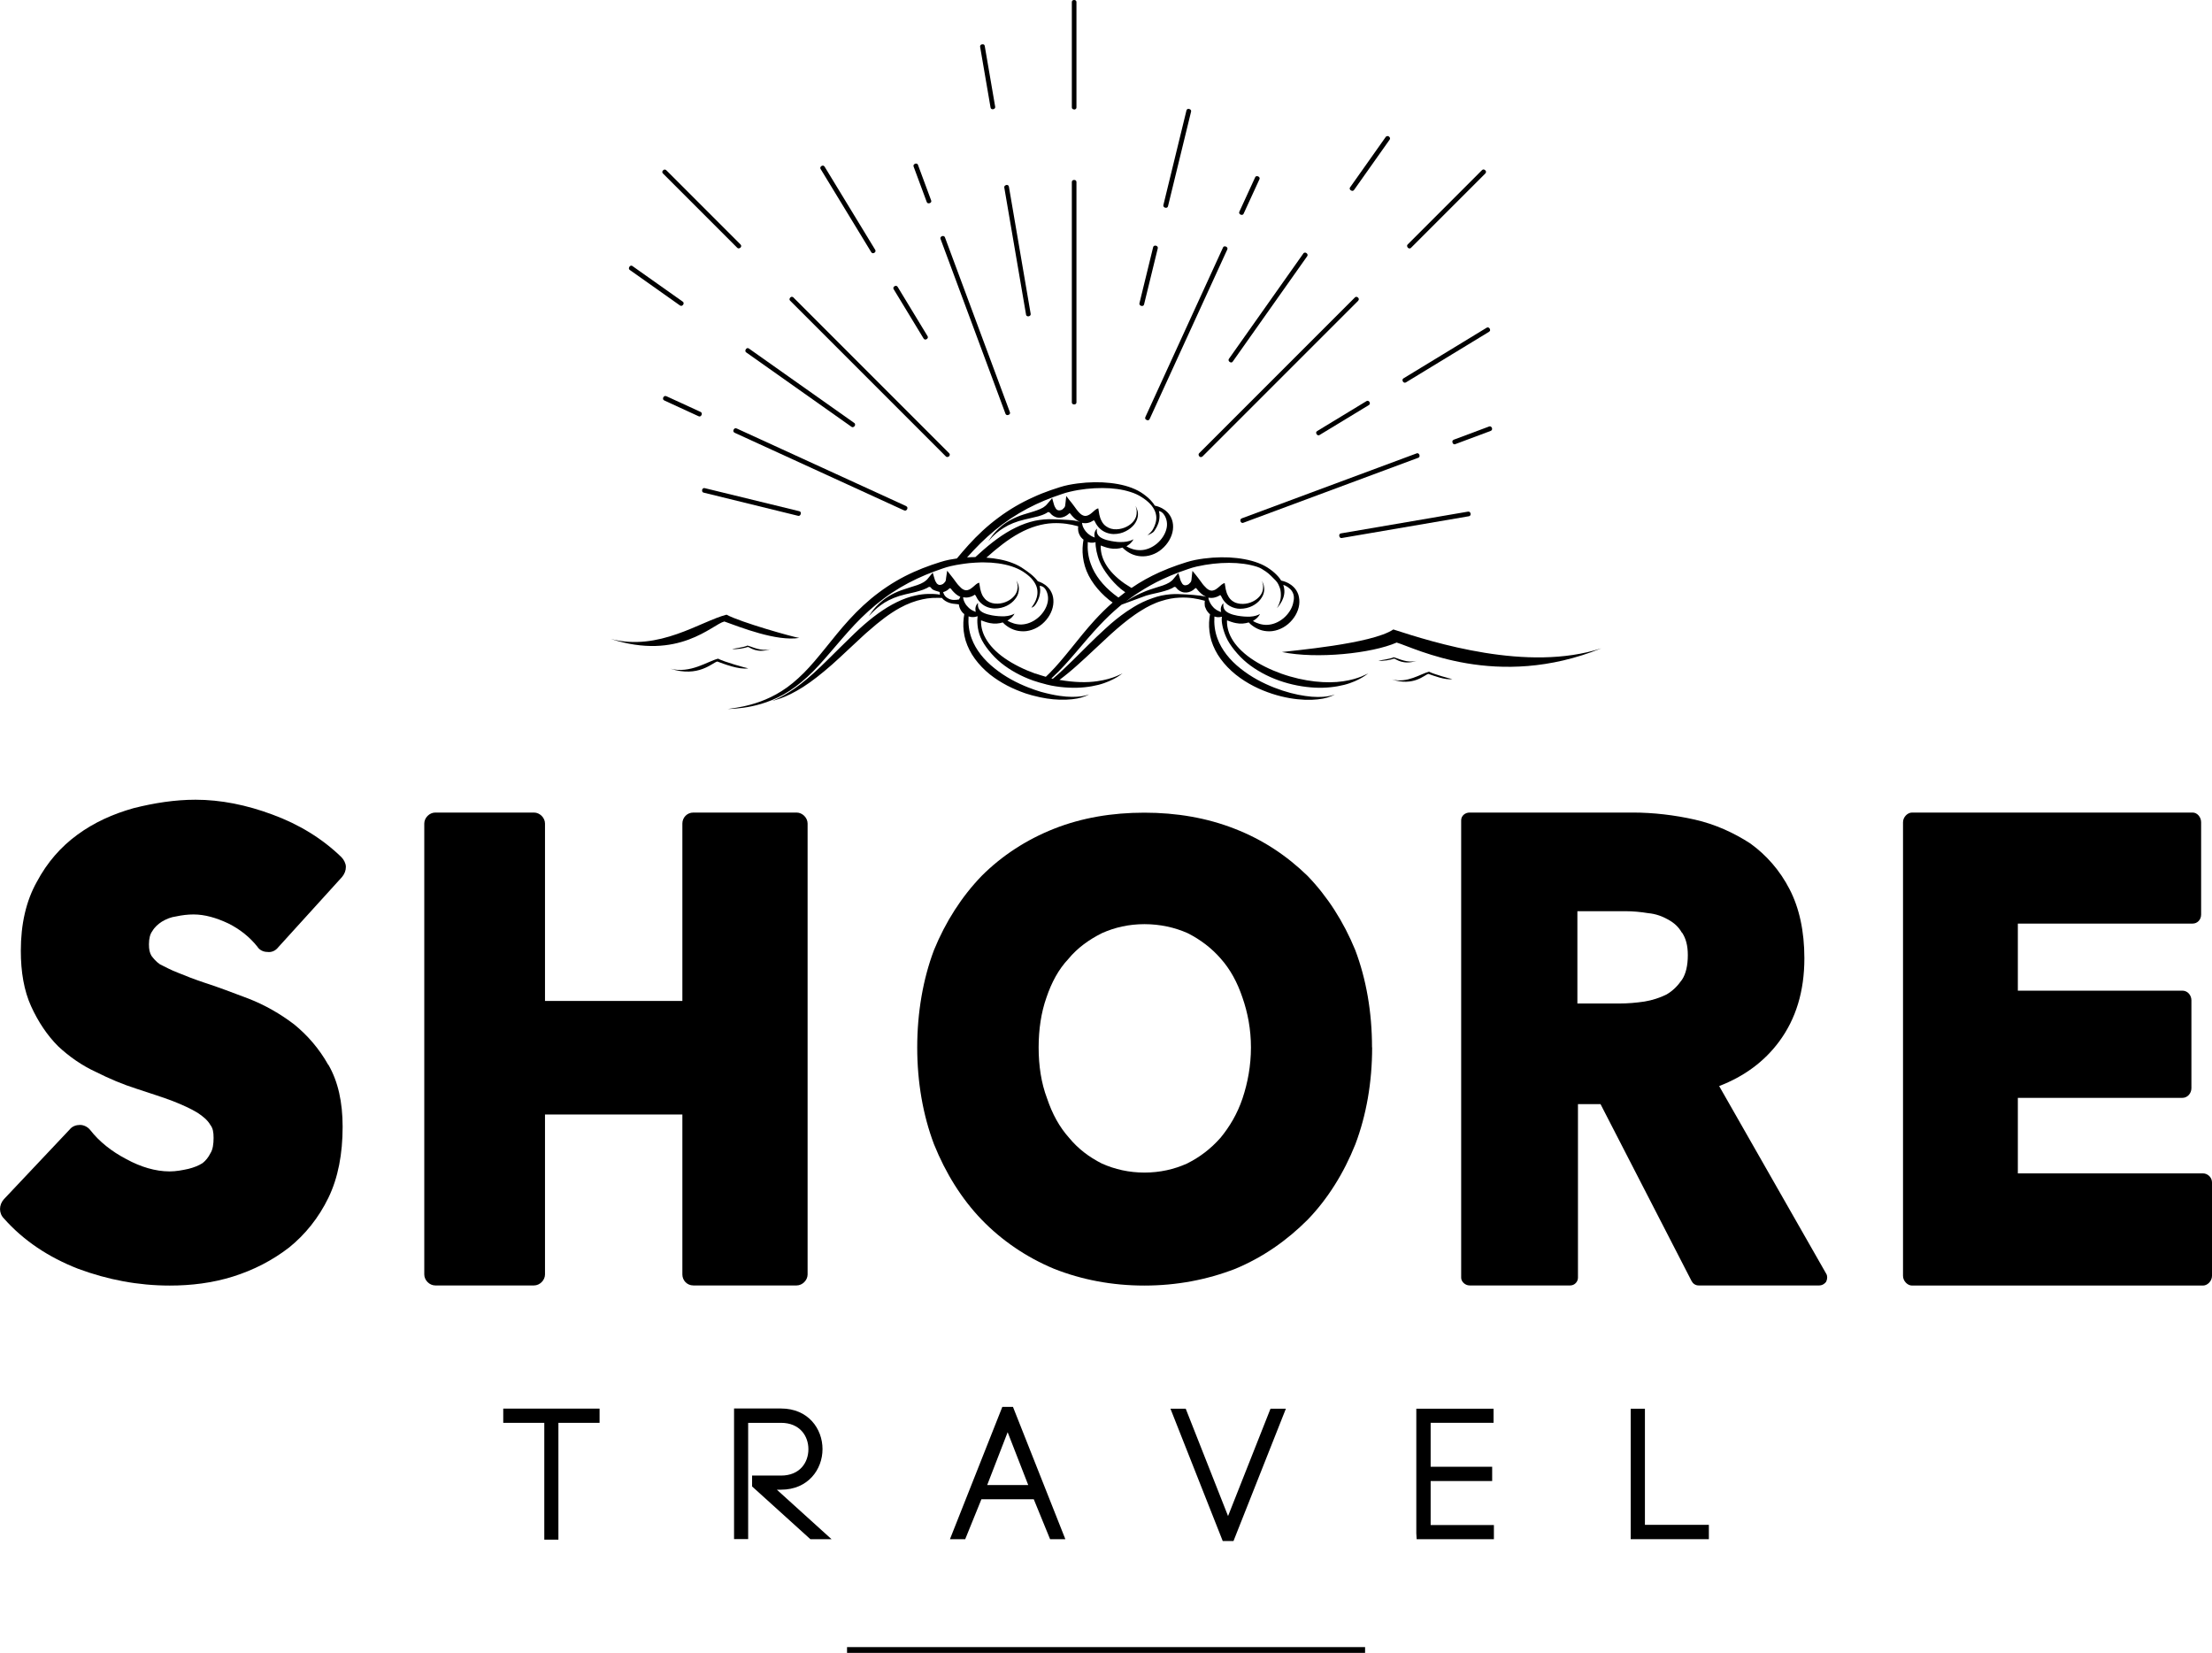
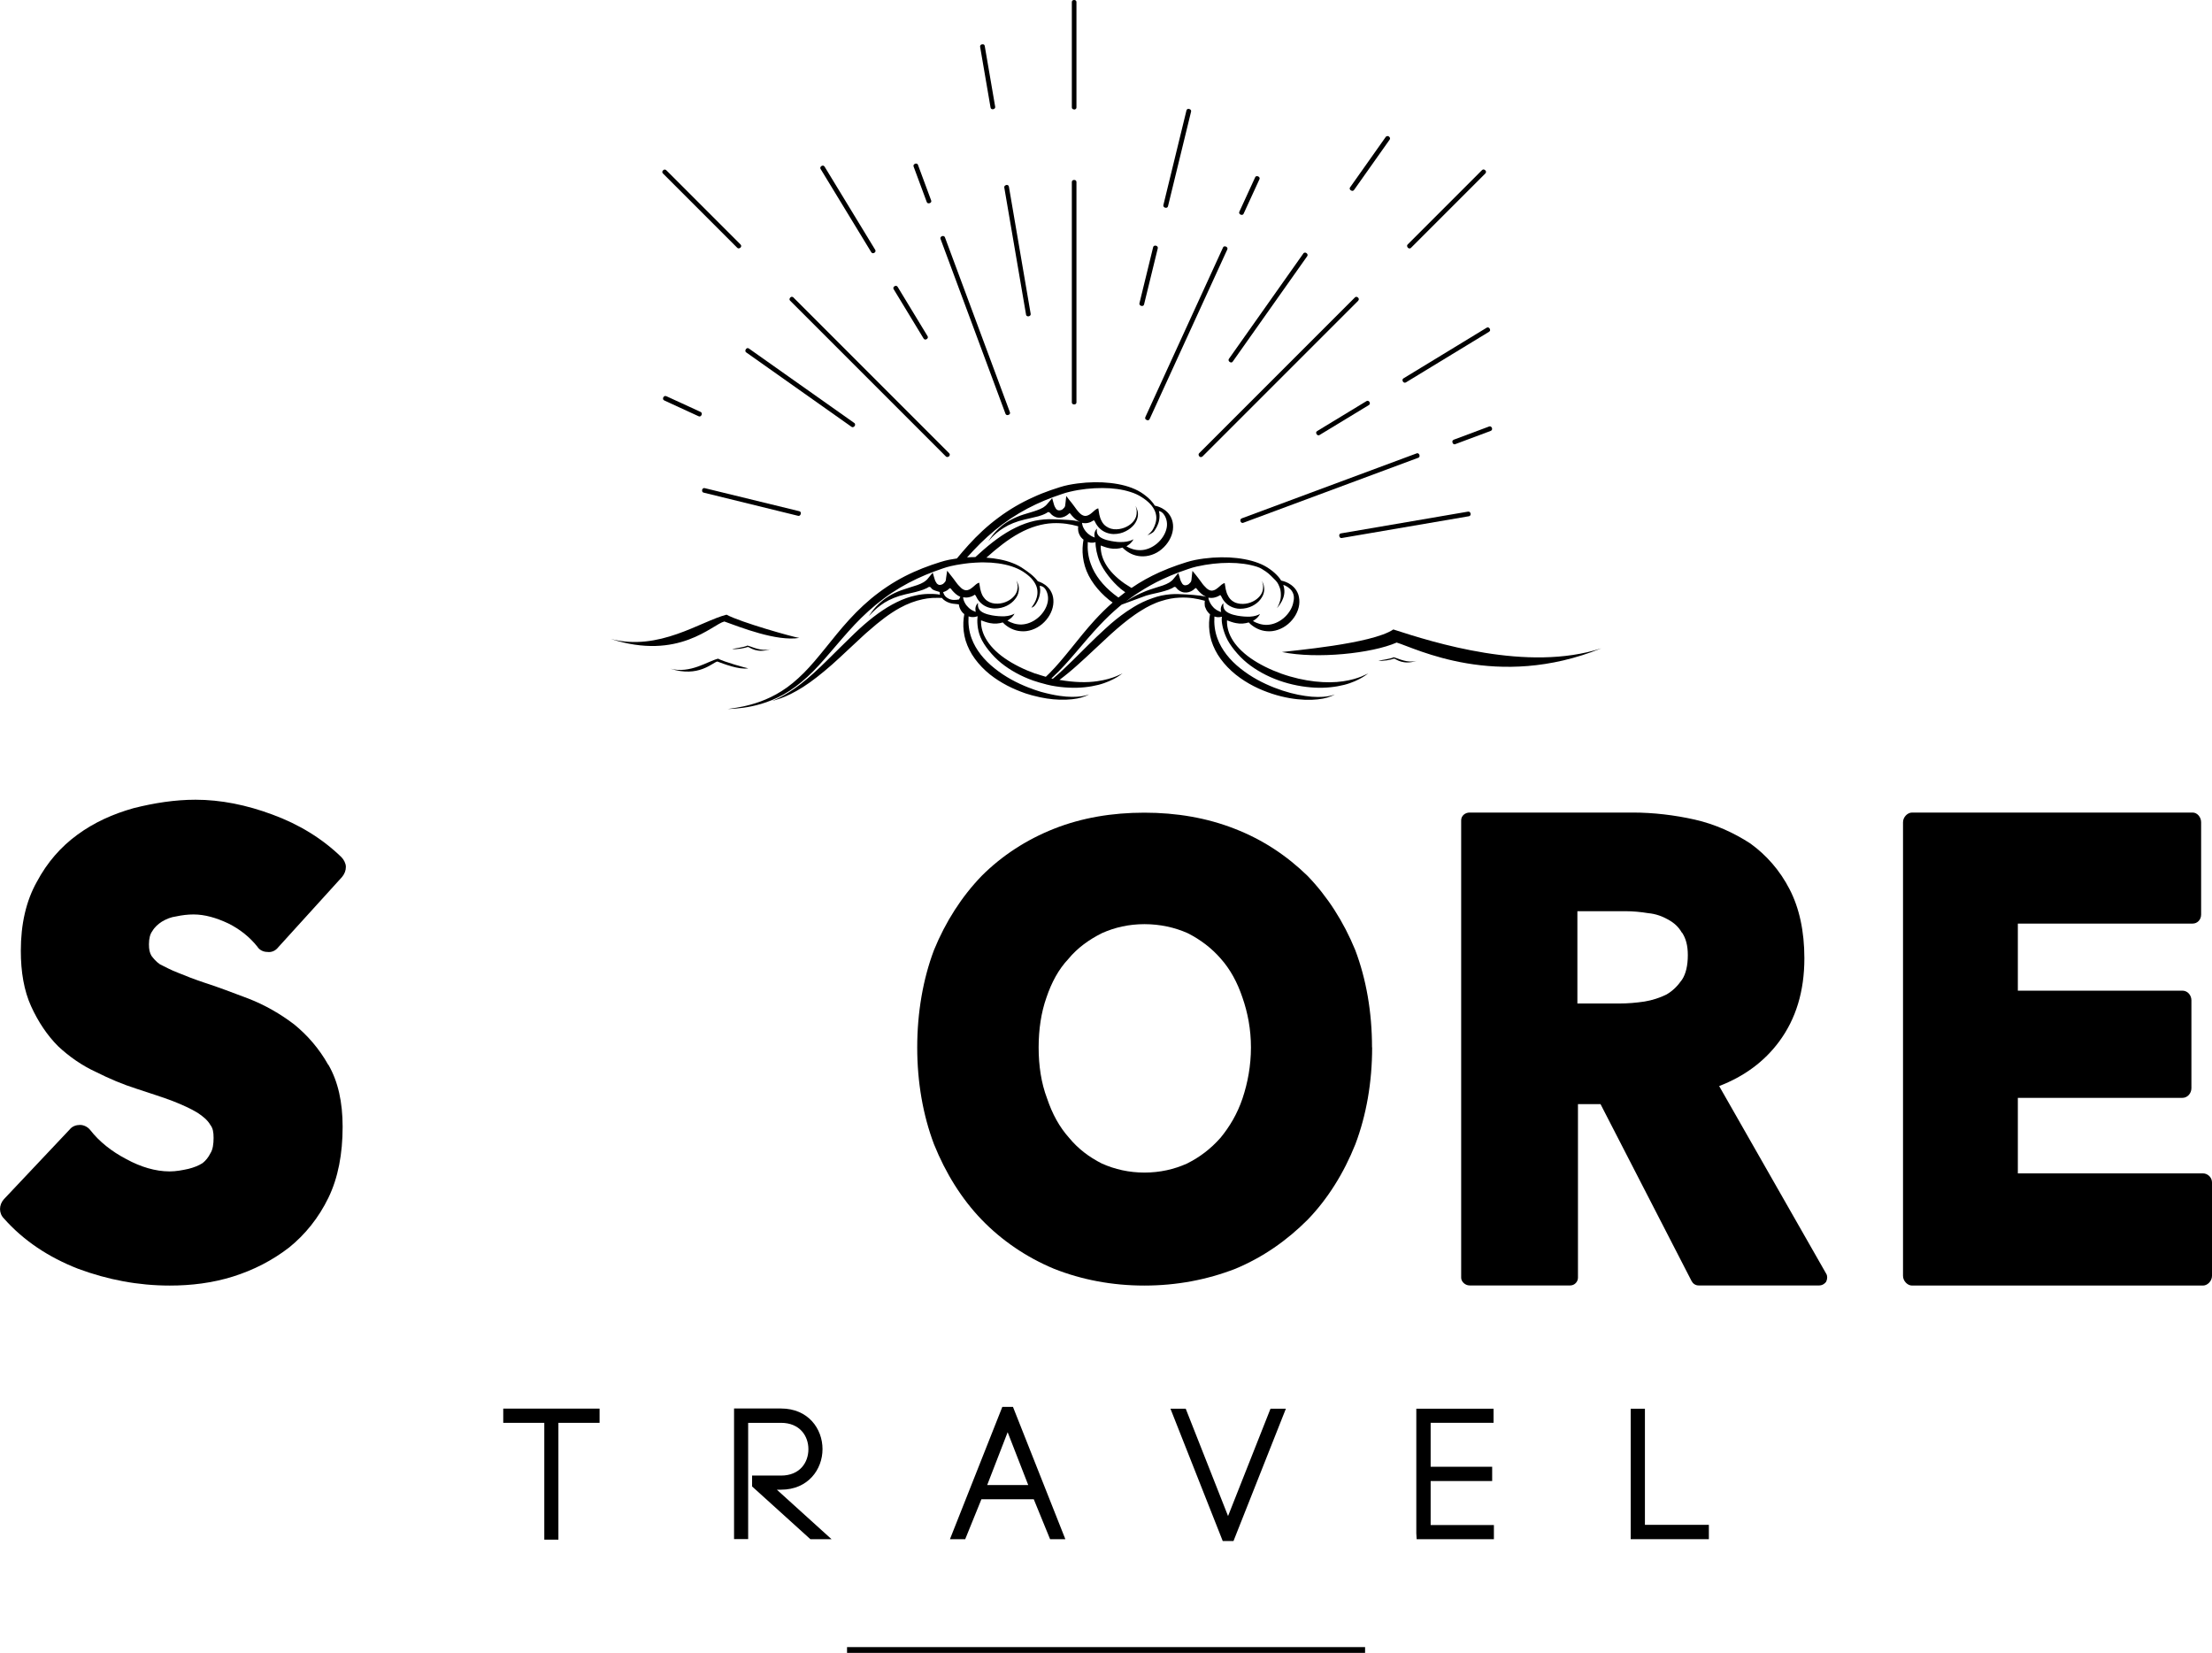
<svg xmlns="http://www.w3.org/2000/svg" id="Layer_1" data-name="Layer 1" viewBox="0 0 191.29 142.92">
  <g>
    <g>
      <path d="M47.57,132.63v-10.1h-3.56v-.24h7.34v.24h-3.56v10.1h-.22Z" />
      <polygon points="48.29 133.13 47.07 133.13 47.07 123.03 43.52 123.03 43.52 121.8 51.85 121.8 51.85 123.03 48.29 123.03 48.29 133.13" />
    </g>
    <g>
      <path d="M64.21,132.59h-.22v-10.29h3.56c4.12,0,4.12,6.01,0,6.01h-1.66l4.73,4.28h-.34l-4.73-4.28v-.22h2c3.82,0,3.82-5.56,0-5.56h-3.34v10.05Z" />
      <path d="M67.18,128.81h.36c2.35,0,3.59-1.76,3.59-3.51s-1.23-3.51-3.59-3.51h-4.06v11.29h1.22v-10.05h2.84c1.63,0,2.37,1.14,2.37,2.28s-.73,2.28-2.37,2.28h-2.5v.94l5.04,4.56h1.83l-4.73-4.28Z" />
    </g>
    <g>
      <path d="M89.74,129.13h-5.2l-1.4,3.45h-.25l4.13-10.44h.25l4.13,10.44h-.25l-1.41-3.45ZM84.64,128.91h5.01l-2.51-6.45-2.5,6.45Z" />
      <path d="M87.61,121.65h-.93l-4.53,11.44h1.32l1.4-3.45h4.53l1.41,3.45h1.32l-4.53-11.44ZM85.37,128.41l1.77-4.57,1.78,4.57h-3.55Z" />
    </g>
    <g>
      <path d="M110.21,122.31h.25l-4.13,10.44h-.25l-4.13-10.44h.25l4,10.14,4.01-10.14Z" />
      <polyline points="105.98 133.25 105.74 133.25 101.22 121.81 102.54 121.81 106.2 131.09 109.87 121.81 111.2 121.81 106.67 133.25 106.42 133.25" />
    </g>
    <g>
      <path d="M123.22,132.37h5.47v.22h-5.7v-10.28h5.67v.22h-5.44v4.79h5.32v.24h-5.32v4.81Z" />
      <polygon points="129.19 133.09 122.51 133.09 122.48 132.59 122.48 121.81 129.16 121.81 129.16 123.03 123.72 123.03 123.72 126.83 129.04 126.83 129.04 128.06 123.72 128.06 123.72 131.87 129.19 131.87 129.19 133.09" />
    </g>
    <g>
      <path d="M141.75,132.35h5.53v.24h-5.76v-10.28h.24v10.04Z" />
      <polygon points="147.78 133.09 141.02 133.09 141.02 121.81 142.25 121.81 142.25 131.85 147.78 131.85 147.78 133.09" />
    </g>
  </g>
  <rect x="73.25" y="142.42" width="44.8" height=".5" />
  <g>
    <path d="M28.4,92.07c.84,1.45,1.23,3.24,1.23,5.36,0,2.34-.39,4.41-1.23,6.14-.84,1.73-2.01,3.18-3.4,4.3-1.45,1.12-3.07,1.95-4.85,2.51-1.79.56-3.63.78-5.47.78-2.73,0-5.36-.5-7.92-1.45-2.57-1-4.74-2.45-6.42-4.35-.45-.45-.45-1.17,0-1.67l5.69-6.03c.22-.28.56-.39.89-.39s.67.17.89.45c.78,1,1.84,1.84,3.12,2.51,1.23.67,2.51,1.06,3.74,1.06.56,0,1.12-.11,1.62-.22.45-.11.89-.28,1.23-.5.28-.22.5-.5.67-.84.22-.33.28-.84.28-1.34s-.06-.84-.28-1.12c-.22-.39-.61-.73-1.12-1.06-.56-.34-1.28-.67-2.12-1-.89-.34-1.95-.67-3.12-1.06-1.23-.39-2.4-.89-3.51-1.45-1.23-.56-2.34-1.34-3.29-2.23-.95-.95-1.73-2.12-2.34-3.46-.61-1.34-.89-2.96-.89-4.8,0-2.29.45-4.3,1.39-5.97.89-1.67,2.06-3.01,3.51-4.07,1.45-1.06,3.07-1.79,4.85-2.29,1.79-.45,3.57-.73,5.36-.73,2.18,0,4.41.45,6.64,1.28,2.29.84,4.3,2.06,5.97,3.68.22.22.39.56.39.84,0,.33-.11.61-.34.89l-5.52,6.08c-.22.28-.56.45-.95.39-.33,0-.67-.17-.84-.45-.67-.84-1.51-1.51-2.51-2.01-1.06-.5-2.06-.78-3.01-.78-.5,0-1,.06-1.51.17-.45.06-.84.22-1.23.45-.33.22-.61.45-.84.84-.17.22-.28.61-.28,1.12,0,.45.06.73.22,1,.17.22.39.5.73.73.45.22.95.5,1.56.73.67.28,1.4.56,2.23.84,1.23.39,2.51.89,3.85,1.39,1.45.56,2.79,1.34,3.96,2.23,1.17.95,2.18,2.12,2.96,3.51Z" />
-     <path d="M69.84,71.21v38.99c0,.5-.45.95-.95.95h-8.93c-.56,0-.95-.45-.95-.95v-13.83h-11.88v13.83c0,.5-.45.95-.95.95h-8.54c-.5,0-.95-.45-.95-.95v-38.99c0-.5.45-.95.95-.95h8.54c.5,0,.95.45.95.95v15.34h11.88v-15.34c0-.5.39-.95.95-.95h8.93c.5,0,.95.45.95.95Z" />
    <path d="M118.66,90.57c0,3.01-.5,5.86-1.45,8.37-1,2.51-2.4,4.74-4.13,6.53-1.79,1.79-3.85,3.24-6.25,4.24-2.45.95-5.08,1.45-7.87,1.45s-5.41-.5-7.81-1.45c-2.4-1-4.52-2.45-6.25-4.24-1.73-1.79-3.12-4.02-4.13-6.53-.95-2.51-1.45-5.36-1.45-8.37s.5-5.91,1.45-8.42c1-2.45,2.4-4.63,4.13-6.42,1.73-1.73,3.85-3.12,6.25-4.07,2.4-.95,5.02-1.39,7.81-1.39s5.41.45,7.81,1.39c2.45.95,4.52,2.34,6.3,4.07,1.73,1.79,3.12,3.96,4.13,6.42.95,2.51,1.45,5.36,1.45,8.42ZM105.55,98.38c.78-.95,1.45-2.06,1.9-3.4.45-1.34.73-2.84.73-4.41s-.28-3.01-.73-4.3c-.45-1.34-1.06-2.46-1.9-3.4-.78-.89-1.73-1.62-2.84-2.18-1.12-.5-2.4-.78-3.74-.78s-2.57.28-3.68.78c-1.12.56-2.12,1.28-2.9,2.23-.84.89-1.45,2.01-1.9,3.35-.45,1.28-.67,2.73-.67,4.3s.22,3.07.73,4.41c.45,1.34,1.06,2.46,1.9,3.4.78.95,1.73,1.67,2.84,2.23,1.12.5,2.34.78,3.68.78s2.57-.28,3.68-.78c1.12-.56,2.06-1.28,2.9-2.23Z" />
    <path d="M157.93,110.82c-.11.17-.34.33-.61.33h-10.43c-.28,0-.5-.17-.61-.39l-7.87-15.29h-1.95v15.01c0,.34-.28.67-.67.67h-8.7c-.39,0-.73-.33-.73-.67v-39.55c0-.39.34-.67.73-.67h14.11c1.79,0,3.63.22,5.36.61,1.73.39,3.35,1.12,4.8,2.06,1.39,1,2.57,2.34,3.4,3.96.84,1.62,1.28,3.63,1.28,5.97,0,2.85-.73,5.24-2.18,7.2-1.28,1.73-3.01,3.01-5.19,3.85l9.26,16.23c.11.17.11.45,0,.67ZM145.44,80.64c-.28-.5-.67-.84-1.17-1.12-.5-.28-1.06-.5-1.73-.56-.67-.11-1.34-.17-1.95-.17h-4.18v7.98h3.63c.73,0,1.45-.06,2.18-.17.67-.11,1.34-.33,1.9-.61.56-.33.95-.73,1.34-1.28.33-.5.5-1.23.5-2.12,0-.84-.17-1.45-.5-1.95Z" />
    <path d="M191.29,102.23v8.09c0,.45-.39.84-.78.84h-25.16c-.39,0-.78-.39-.78-.84v-39.22c0-.45.39-.84.78-.84h24.27c.39,0,.73.39.73.84v7.98c0,.45-.33.78-.73.78h-15.12v5.8h14.23c.45,0,.78.39.78.84v7.59c0,.45-.34.84-.78.84h-14.23v6.53h16.01c.39,0,.78.33.78.78Z" />
  </g>
  <g>
    <g>
      <path d="M93.09,34.78V15.75c0-.19-.18-.19-.2-.19s-.2,0-.2.19v19.03c0,.19.18.19.2.19s.2,0,.2-.19Z" />
      <path d="M121.32,32.99s.11.17.27.07l7.18-4.37c.06-.04.1-.09.09-.16,0-.08-.05-.16-.12-.2-.06-.03-.12-.03-.18.01l-7.18,4.37c-.16.1-.07.26-.06.27Z" />
      <path d="M121.75,21.42s.15.14.28,0l6.42-6.42s.06-.09.06-.14c0-.05-.03-.1-.07-.14s-.09-.06-.14-.07c-.05,0-.1.02-.14.06l-6.42,6.42c-.13.13,0,.26,0,.28Z" />
      <path d="M113.82,37.42c0,.08.05.16.12.2.06.03.12.03.18-.01l4.25-2.58c.16-.1.07-.26.06-.27-.01-.02-.11-.17-.27-.07l-4.25,2.58c-.06.04-.1.09-.09.16Z" />
      <path d="M112.87,21.84c-.07,0-.12.02-.16.08l-6.43,9.1c-.04.06-.05.12-.02.18.03.07.11.13.19.14.06.01.12-.02.16-.08l6.43-9.1c.04-.06.05-.12.02-.18-.03-.07-.11-.13-.19-.14Z" />
      <path d="M103.86,39.52c.05,0,.1-.02.14-.06l13.45-13.45s.06-.09.06-.14c0-.05-.03-.1-.07-.14-.02-.01-.15-.14-.28,0l-13.45,13.45c-.13.13,0,.26,0,.28.04.04.09.06.14.07Z" />
      <path d="M119.99,11.77c-.07,0-.12.02-.16.08l-3.07,4.34c-.11.15.04.26.06.27.02.01.17.11.28-.04l3.07-4.34c.04-.06.05-.12.02-.18-.03-.07-.11-.13-.19-.14Z" />
      <path d="M99.96,21.24s-.2-.04-.24.14l-1.18,4.83c-.02.07,0,.13.05.18.06.06.15.08.23.06.06-.02.1-.06.12-.14l1.18-4.83c.04-.18-.13-.23-.15-.23Z" />
      <path d="M129.02,37s-.08-.19-.25-.12l-3.05,1.14c-.07.03-.11.07-.12.14-.01.08.02.17.08.22.05.04.11.05.18.02l3.05-1.14c.17-.07.12-.24.11-.26Z" />
      <path d="M102.72,9.42c-.06.02-.1.06-.12.14l-1.99,8.16c-.02.07,0,.13.05.18.06.06.15.08.23.06.06-.02.1-.06.12-.14l1.99-8.16c.02-.07,0-.13-.05-.18-.06-.05-.15-.08-.23-.06Z" />
      <path d="M99.42,36.23l6.71-14.65c.08-.17-.09-.25-.11-.26-.02,0-.19-.08-.26.09l-6.71,14.65c-.03.07-.03.13.01.18.05.06.14.1.21.1.07,0,.11-.04.15-.11Z" />
      <path d="M122.64,39.59c.07-.03.11-.07.12-.14.01-.08-.02-.17-.08-.22-.03-.03-.07-.04-.11-.04-.02,0-.05,0-.08.02l-15.1,5.61c-.17.07-.12.24-.11.26,0,.02.08.19.25.12l15.1-5.61Z" />
      <path d="M116.04,46.52l10.98-1.88c.18-.03.16-.21.15-.23,0-.02-.03-.17-.18-.17-.01,0-.03,0-.04,0l-10.98,1.88c-.18.03-.16.21-.15.23,0,.02.04.2.22.17Z" />
      <path d="M107.29,18.56s.19.08.26-.09l1.36-2.96c.08-.17-.09-.25-.11-.26-.02,0-.19-.08-.26.09l-1.36,2.96c-.08.17.09.25.11.26Z" />
      <path d="M60.59,35.62l-2.96-1.36s-.06-.02-.09-.02c-.03,0-.07.01-.1.03-.07.05-.11.13-.1.21,0,.07.04.11.11.15l2.96,1.36c.17.08.25-.09.26-.11,0-.02.08-.19-.09-.26Z" />
      <path d="M71.31,14.41c-.04-.06-.09-.09-.15-.09h0c-.08,0-.16.05-.2.12-.03.06-.03.12.01.18l4.37,7.18c.1.16.26.07.27.06.02-.01.17-.11.07-.27l-4.37-7.18Z" />
      <path d="M79.13,14.16s-.19.08-.12.25l1.13,3.05c.03.07.07.11.14.12.08.01.17-.02.22-.08.04-.05.05-.11.02-.18l-1.13-3.05c-.06-.18-.24-.12-.26-.11Z" />
      <path d="M77.63,24.81c-.1-.16-.26-.07-.27-.06-.02.01-.17.11-.07.27l2.58,4.25c.04.06.09.09.15.09h0c.08,0,.16-.05.2-.12.03-.06.03-.12-.01-.18l-2.58-4.25Z" />
      <path d="M68.62,25.72s-.09-.06-.13-.06c-.08,0-.14.06-.15.07-.01.02-.14.15,0,.28l13.45,13.45c.13.13.26,0,.28,0,.01-.01.14-.15,0-.28l-13.45-13.45Z" />
      <path d="M81.46,20.42s-.19.08-.12.25l5.61,15.1c.03.07.07.11.14.12.08.01.17-.02.22-.08.04-.05.05-.11.02-.18l-5.61-15.1c-.07-.17-.24-.12-.26-.11Z" />
      <path d="M87.02,16s-.2.04-.17.22l1.88,10.98c.01.07.05.12.11.14.07.03.17.01.23-.04.05-.04.07-.1.06-.17l-1.88-10.98c-.02-.14-.13-.16-.19-.16-.02,0-.04,0-.04,0Z" />
      <path d="M85.05,3.84s-.05-.01-.08-.01c-.06,0-.11.02-.15.05-.05.04-.07.1-.06.17l.9,5.24c.03.18.21.16.23.15.02,0,.2-.04.17-.22l-.9-5.24c-.01-.07-.05-.12-.11-.14Z" />
      <path d="M92.89,9.47s.2,0,.2-.19V.19c0-.19-.18-.19-.2-.19s-.2,0-.2.19v9.08c0,.19.18.19.2.19Z" />
-       <path d="M54.46,23.34l4.34,3.07c.06.04.12.05.18.02.07-.03.13-.11.14-.19,0-.07-.02-.12-.08-.16l-4.34-3.07c-.15-.11-.26.04-.27.06-.01.02-.11.17.04.28Z" />
-       <path d="M78.19,44.13c.07.03.13.03.18-.01.07-.05.11-.13.1-.21,0-.06-.04-.11-.11-.15l-14.65-6.71s-.06-.02-.09-.02c-.03,0-.07.01-.1.03-.06.05-.11.13-.1.21,0,.07.04.11.11.15l14.65,6.71Z" />
      <path d="M57.27,14.86c0,.05.02.1.06.14l6.42,6.42c.13.13.26,0,.28,0,.04-.04.06-.09.07-.14,0-.05-.02-.1-.06-.14l-6.42-6.42s-.08-.06-.13-.06c0,0,0,0-.01,0-.05,0-.1.03-.14.07s-.06.09-.07.14Z" />
      <path d="M64.53,30.47l9.1,6.43c.06.04.12.05.18.02.07-.03.13-.11.14-.19,0-.07-.02-.12-.08-.16l-9.1-6.43c-.15-.11-.26.04-.27.06-.01.02-.11.17.04.28Z" />
      <path d="M69.01,44.6c.07.02.13,0,.18-.05.05-.06.08-.15.06-.23-.02-.06-.06-.1-.14-.12l-8.16-1.99c-.18-.04-.23.13-.23.15,0,.02-.04.2.14.24" />
    </g>
    <g>
      <path d="M117.75,58.49c-.37.15-.91.32-1.6.42-1.38.21-3.34.05-5.34-.66-1-.36-1.9-.81-2.65-1.33-.74-.52-1.32-1.12-1.65-1.72-.34-.59-.42-1.17-.4-1.56.23.08.49.19.78.24.4.08.78.04,1.1-.06.05.05.1.1.15.15.32.28.81.57,1.42.61.61.06,1.3-.17,1.83-.62.53-.45.88-1.06.96-1.67.04-.3.01-.6-.07-.87-.09-.26-.23-.48-.39-.64-.32-.32-.65-.45-.87-.52-.09-.03-.17-.05-.23-.06-.07-.11-.14-.22-.23-.32-.21-.24-.46-.47-.75-.67-.29-.21-.63-.39-1-.53-.74-.28-1.6-.43-2.52-.48-.92-.04-1.91.02-2.94.22-.25.05-.52.12-.77.2-.25.08-.51.16-.76.25-.51.18-1.03.38-1.54.61-.82.37-1.65.82-2.43,1.36-.21-.13-.41-.26-.61-.39-.74-.52-1.32-1.12-1.65-1.72-.34-.59-.42-1.17-.4-1.56.23.08.49.19.78.24.4.08.78.04,1.1-.06.05.05.1.1.15.14.32.28.8.57,1.42.61.61.05,1.3-.16,1.83-.62.53-.45.88-1.06.96-1.67.04-.31.01-.61-.08-.87-.09-.26-.23-.48-.39-.64-.32-.32-.65-.45-.87-.52-.09-.03-.17-.05-.23-.06-.06-.11-.14-.22-.23-.32-.2-.25-.46-.47-.75-.68-.29-.21-.63-.39-1-.53-.75-.29-1.61-.43-2.53-.48-.92-.04-1.91.02-2.94.22-.25.05-.52.12-.77.2-.25.08-.51.16-.76.25-.51.18-1.03.38-1.54.62-1.03.46-2.05,1.05-3.01,1.77-.96.71-1.82,1.52-2.57,2.35-.35.39-.69.78-1.01,1.17-.22.03-.44.07-.66.11-.25.05-.52.12-.77.2-.25.08-.51.16-.76.25-.51.18-1.03.38-1.54.61-1.03.46-2.05,1.05-3.01,1.77-.96.71-1.81,1.52-2.57,2.35-.76.83-1.42,1.67-2.06,2.46-.64.79-1.25,1.53-1.88,2.16-.63.63-1.27,1.16-1.91,1.56-1.28.81-2.5,1.15-3.34,1.33-.84.17-1.32.21-1.32.22,0,0,.48,0,1.34-.11.85-.12,2.11-.38,3.49-1.15.68-.38,1.38-.9,2.06-1.52.68-.62,1.33-1.36,1.99-2.13.67-.78,1.35-1.59,2.1-2.39.75-.79,1.58-1.56,2.51-2.25.92-.69,1.9-1.26,2.88-1.72.49-.23.99-.44,1.48-.62.24-.09.49-.18.73-.26.25-.09.47-.15.72-.21.32-.07.62-.13.92-.17.23-.04.46-.06.69-.09.34-.03.68-.05,1.01-.06.07,0,.13,0,.19,0,.89,0,1.71.11,2.43.34.36.12.68.26.97.44.28.18.54.38.74.59.2.22.35.45.44.68.09.23.11.47.09.68-.04.42-.21.72-.33.91-.12.19-.19.28-.19.28,0,0,.2-.05.33-.23.13-.19.33-.5.4-.94.04-.22.06-.45-.02-.71.14-.02.35.05.51.29.2.31.29.75.17,1.2-.11.45-.41.92-.83,1.27-.42.35-.92.55-1.39.57-.47.02-.91-.14-1.24-.33.05-.04.11-.08.16-.11.36-.24.45-.51.45-.5,0,0-.22.14-.58.2-.17.03-.36.04-.58.03-.07,0-.14,0-.22-.01-.18-.01-.37-.04-.56-.07-.51-.09-.95-.26-1.11-.52-.09-.13-.11-.28-.11-.38,0-.11.01-.17,0-.17,0,0-.05.04-.11.14-.06.1-.14.27-.1.52,0,.04.02.07.03.11-.18-.06-.37-.15-.53-.28-.03-.03-.06-.05-.09-.08-.06-.06-.12-.12-.17-.18-.07-.08-.13-.18-.17-.26-.06-.11-.09-.2-.11-.28-.02-.07-.03-.13-.03-.19.1.02.2.04.31.03.11,0,.22-.03.32-.06.05-.02.1-.03.14-.05.06-.03.1-.06.15-.08.1-.06.08-.05.09-.06.07.06.1.12.12.17.1.21.24.41.41.56.34.32.79.46,1.18.47.4,0,.76-.09,1.06-.24.3-.15.54-.35.71-.57.18-.22.28-.45.31-.67.04-.21.02-.4-.02-.54-.08-.28-.18-.4-.18-.41,0,0,.08.14.11.42.02.14,0,.31-.05.49-.06.19-.17.38-.35.55-.34.34-.94.61-1.58.54-.32-.03-.63-.17-.85-.41-.11-.12-.21-.27-.27-.43-.02-.04-.03-.08-.05-.13-.03-.09-.05-.19-.08-.29l-.09-.54c-.18.03-.36.21-.54.37-.08.07-.2.15-.23.17-.04.02-.08.05-.12.06-.16.07-.3.07-.45,0-.15-.06-.3-.21-.45-.38-.03-.03-.05-.06-.08-.09-.03-.04-.19-.25-.19-.25-.05-.08-.11-.15-.16-.22l-.29-.37-.26-.33s-.09.61-.09.61c-.01.09-.02.17-.03.23-.02.06-.04.1-.07.14-.1.11-.13.13-.15.15-.1.07-.22.1-.31.1-.09,0-.17-.05-.25-.13-.12-.17-.15-.26-.18-.36l-.17-.57c-.15.18-.33.41-.48.58-.04.04-.08.07-.12.11-.1.08-.14.1-.18.13-.17.1-.35.18-.55.25-.38.13-.78.24-1.15.37-.75.24-1.38.58-1.83.95-.46.36-.75.72-.94.97-.19.25-.27.4-.27.4,0,0,.11-.13.33-.35.22-.22.55-.52,1.02-.82.47-.29,1.08-.55,1.82-.72.37-.09.76-.16,1.19-.29.21-.06.44-.14.66-.25.06-.03.11-.06.17-.1.12-.02.16.05.2.1.03.03.05.06.08.09.09.09.43.19.65.25,0,.08.01.16.03.23-.07,0-.13-.02-.2-.03-.07,0-.15-.01-.22-.02-.06,0-.11,0-.17-.01-.16,0-.32,0-.49,0-.33.01-.67.05-1.02.13-.54.11-1.09.31-1.64.58-1.11.54-2.18,1.35-3.2,2.28-.16.14-.31.28-.46.43-.87.83-1.61,1.59-2.31,2.27-.84.83-1.62,1.55-2.33,2.09-1.41,1.1-2.48,1.46-2.48,1.47,0,0,.27-.06.75-.23.48-.17,1.15-.48,1.92-.97.77-.49,1.62-1.16,2.52-1.95.89-.79,1.83-1.71,2.83-2.62.05-.05.11-.09.16-.14.07-.06.14-.12.21-.18.88-.78,1.76-1.46,2.65-1.95.67-.37,1.35-.62,1.98-.75.26-.06.51-.09.76-.11.05,0,.11,0,.16-.01.3-.01.53,0,.74,0,.16.2.4.34.63.42.22.08.45.1.68.12.03,0,.1.02.16.02,0,.04.01.09.02.13.05.22.17.46.36.64.03.02.06.05.09.07-.04.23-.07.47-.08.72-.02.49.04,1.04.2,1.58.17.54.44,1.08.8,1.57.36.49.8.95,1.3,1.35.96.76,2.01,1.26,3,1.61.05.02.1.03.15.05.09.03.18.05.27.08.03,0,.06.02.09.03.08.02.15.04.23.06.82.22,1.58.33,2.25.35.82.03,1.49-.06,1.93-.19.44-.13.66-.27.66-.27,0,0-.23.1-.68.17-.44.06-1.09.08-1.88-.04-.49-.07-1.04-.19-1.62-.35-.1-.03-.2-.06-.31-.1-.23-.07-.36-.12-.51-.18-.08-.03-.17-.06-.25-.09-.97-.38-2-.91-2.92-1.65-.93-.73-1.64-1.63-1.99-2.58-.25-.66-.31-1.32-.27-1.92.07.02.14.04.21.05.23.03.42-.01.57-.07-.05.38-.04,1.15.26,1.84.29.69,1.03,1.61,1.79,2.22.76.61,1.71,1.14,2.76,1.51.18.06.36.12.54.17.16.05.32.09.48.13.03,0,.07.02.1.03.15.04.3.07.44.1.52.1,1.03.16,1.52.18.97.05,1.84-.06,2.55-.24.71-.18,1.24-.45,1.59-.65.35-.21.51-.36.51-.35,0,0-.19.11-.56.26-.37.15-.91.32-1.61.42-.9.14-2.05.11-3.29-.11.51-.38,1.06-.83,1.61-1.33.89-.79,1.83-1.71,2.83-2.62.69-.62,1.38-1.2,2.07-1.68.2-.14.4-.27.6-.39.12-.07.24-.14.35-.21.15-.08.3-.16.44-.23.31-.15.63-.28.94-.37.53-.17,1.04-.26,1.51-.28.88-.05,1.59.1,2.07.23.06.02.1.03.15.04-.02.13-.02.28,0,.44,0,.04.02.09.04.13.05.14.12.28.23.41.03.04.06.07.09.11.03.02.06.05.09.07-.04.23-.07.47-.08.72-.02.49.04,1.04.2,1.58.17.54.44,1.08.8,1.57.36.49.8.95,1.3,1.35,1,.8,2.11,1.32,3.15,1.66,1.04.34,2.02.49,2.84.52.82.03,1.49-.06,1.93-.19.44-.13.65-.27.66-.27,0,0-.24.1-.68.17-.44.06-1.09.08-1.88-.04-.79-.11-1.71-.34-2.68-.72-.97-.38-2-.91-2.92-1.65-.93-.73-1.64-1.63-1.99-2.58-.25-.66-.31-1.32-.27-1.92.07.02.14.04.21.05.16.02.31,0,.44-.03-.08.44.1,1.16.36,1.75.29.69,1.07,1.65,1.83,2.26.76.61,1.71,1.14,2.76,1.51,1.05.37,2.11.56,3.07.61.96.05,1.84-.06,2.55-.24.71-.18,1.24-.45,1.58-.65.35-.21.51-.36.51-.35,0,0-.19.11-.56.26ZM82.01,51.75c-.14-.07-.24-.15-.33-.28-.06-.09-.09-.18-.12-.27.12-.03.24-.09.34-.15.05-.04.1-.07.15-.12.03-.02.05-.04.07-.06.05-.04.11.04.11.04.02.03.04.05.07.08.02.03.04.05.06.08.18.2.39.41.69.54-.04.06-.08.13-.11.22-.33.06-.62.08-.92-.07ZM96.89,50.9c.14.11.28.21.42.31-.24.18-.42.32-.59.46-.13-.09-.27-.2-.4-.3-.93-.74-1.64-1.63-1.98-2.58-.25-.66-.31-1.32-.27-1.92.07.02.14.04.21.05.18.02.33,0,.46-.04-.01.44.12,1.13.37,1.71.29.69,1.04,1.69,1.79,2.31ZM83.61,48.22c.19-.21.39-.43.59-.64.75-.8,1.58-1.56,2.5-2.25.93-.69,1.9-1.26,2.88-1.72.49-.23.99-.44,1.48-.62.25-.09.49-.18.74-.26.24-.09.47-.15.72-.21.96-.23,1.92-.32,2.81-.32.89,0,1.72.11,2.43.34.36.11.68.26.96.44.29.18.54.38.74.59.2.21.35.45.44.68.09.24.11.47.09.68-.05.42-.22.72-.33.91-.12.19-.43.45-.43.45,0,0,.43-.17.57-.35.13-.19.36-.52.44-.96.04-.22.06-.52-.02-.79.15.02.33.12.47.35.2.31.3.75.18,1.2-.11.45-.41.92-.83,1.27-.42.35-.92.55-1.39.56-.47.02-.91-.13-1.24-.33.05-.04.11-.07.16-.11.36-.24.45-.51.45-.5,0,0-.22.14-.58.2-.17.03-.36.04-.58.04-.07,0-.15,0-.22-.01-.18-.02-.37-.04-.56-.08-.51-.09-.95-.26-1.12-.52-.09-.13-.11-.28-.11-.38s.01-.17.01-.17c0,0-.05.04-.11.14-.06.1-.14.27-.1.52,0,.04.02.08.03.11-.18-.06-.36-.15-.52-.28-.03-.03-.07-.05-.1-.08-.06-.06-.12-.12-.17-.18-.07-.09-.13-.18-.17-.26-.06-.11-.1-.2-.11-.28-.02-.07-.03-.13-.03-.19.1.02.2.04.31.03.11,0,.22-.03.32-.06.05-.02.1-.03.14-.06.05-.02.1-.05.15-.08.1-.06.08-.05.09-.06.07.06.1.12.12.17.1.21.24.4.41.56.34.32.79.46,1.18.47.4,0,.76-.09,1.06-.25.3-.15.54-.35.72-.57.17-.22.27-.45.31-.67.04-.21.02-.4-.02-.54-.08-.28-.18-.4-.18-.41,0,0,.08.14.11.42.01.14,0,.31-.05.5-.06.18-.17.38-.35.55-.34.34-.94.61-1.58.55-.31-.03-.62-.17-.85-.41-.11-.12-.2-.27-.27-.43-.02-.05-.03-.08-.05-.13-.03-.09-.06-.19-.08-.29l-.09-.54c-.18.03-.36.21-.54.37-.08.08-.2.15-.23.17-.04.02-.08.04-.12.06-.17.07-.3.07-.45,0-.15-.06-.3-.21-.44-.38-.04-.04-.07-.09-.11-.14l-.16-.22c-.15-.21-.3-.4-.45-.58l-.27-.35-.07.63c-.01.09-.02.17-.03.23-.02.06-.04.1-.07.14-.1.11-.12.13-.15.15-.1.07-.22.1-.32.09-.09,0-.18-.05-.25-.14-.11-.17-.14-.25-.17-.35l-.16-.57c-.15.18-.33.41-.49.58-.04.05-.08.07-.12.11-.1.07-.14.1-.18.13-.17.1-.35.17-.54.24-.38.14-.78.24-1.15.36-.75.24-1.38.58-1.84.95-.45.36-.75.72-.93.97-.19.25-.27.4-.27.39,0,0,.11-.13.32-.35.22-.22.55-.53,1.02-.81.47-.3,1.08-.55,1.81-.72.37-.09.76-.17,1.19-.28.21-.06.44-.14.66-.26.06-.03.11-.06.16-.1.12-.01.16.06.2.1.15.19.4.35.67.38.27.03.53-.05.74-.19.05-.03.1-.07.15-.11.02-.02.05-.04.07-.07.05-.04.11.04.11.04.04.05.09.1.13.16.18.2.39.41.69.54-.47-.19-1.45-.19-2.38-.23-.46-.02-.97.02-1.51.13-.54.12-1.09.31-1.64.58-1.11.53-2.18,1.35-3.2,2.28-.1.09-.2.19-.31.28-.24,0-.48.01-.73.03ZM89.54,58.25c-1-.36-1.9-.81-2.65-1.33-.75-.52-1.32-1.12-1.65-1.72-.34-.59-.42-1.17-.4-1.56.23.08.49.19.78.24.4.08.78.04,1.1-.06.05.05.1.1.15.15.32.28.8.57,1.42.61.61.06,1.3-.17,1.83-.62.53-.45.88-1.06.96-1.67.04-.3.02-.6-.07-.87-.09-.26-.23-.48-.39-.64-.31-.32-.65-.45-.87-.52-.35-.48-.91-.85-1.2-1.05-.29-.21-.63-.39-1-.53-.67-.26-1.43-.4-2.25-.46.94-.84,1.87-1.58,2.82-2.1,1.01-.56,2.02-.84,2.9-.88.88-.04,1.59.1,2.07.23.05.02.1.03.15.04-.02.13-.02.28.01.44.05.22.16.46.36.64.03.03.06.05.09.07-.04.23-.07.47-.08.72-.02.5.04,1.04.2,1.58.16.54.44,1.08.8,1.57.36.49.8.95,1.3,1.35.1.08.2.15.3.22-.55.48-1.06.99-1.53,1.5-.76.83-1.42,1.67-2.06,2.46-.64.79-1.25,1.53-1.88,2.16-.1.1-.2.2-.31.3-.29-.08-.59-.18-.89-.28ZM101.94,51.37c-.46-.02-.98.02-1.51.13-.25.05-.5.13-.76.22-.29.1-.57.21-.86.35-.27.13-.52.26-.76.41-.2.12-.4.25-.61.39-.64.44-1.26.94-1.86,1.5-1.03.93-1.93,1.87-2.78,2.7-.62.61-1.2,1.16-1.75,1.62-.04-.01-.09-.02-.13-.03.04-.03.08-.07.12-.11.68-.62,1.33-1.36,1.99-2.13.67-.78,1.34-1.59,2.1-2.39.51-.54,1.05-1.06,1.63-1.55.08-.07.16-.13.24-.2l2.12-.78c.13-.04.27-.07.41-.11.37-.09.76-.16,1.19-.29.22-.06.44-.14.66-.25.06-.03.11-.06.16-.1.12-.02.17.05.2.1.15.19.4.35.67.38.27.03.53-.05.74-.19.05-.04.1-.07.15-.12.02-.02.05-.04.07-.06.05-.04.11.04.11.04.04.05.08.1.13.16.18.2.39.41.69.54-.55-.14-1.55-.2-2.37-.23ZM105.26,52.78c-.06-.04-.12-.08-.18-.13-.03-.03-.06-.05-.1-.08-.03-.03-.05-.05-.07-.08-.03-.03-.07-.07-.09-.1-.07-.08-.12-.18-.17-.26-.06-.11-.09-.2-.12-.28-.02-.06-.03-.12-.03-.17.1.01.21.03.31.02.11,0,.22-.03.32-.06.05-.02.1-.03.14-.05.06-.03.11-.06.16-.08.1-.06.08-.05.09-.06.07.06.1.12.12.17.1.21.24.41.41.56.04.03.07.06.1.09.07.05.13.09.2.13.28.16.6.24.88.24.4,0,.76-.09,1.06-.24.3-.15.54-.35.71-.57.17-.22.28-.45.31-.67.04-.21.01-.4-.02-.54-.08-.28-.18-.4-.17-.41,0,0,.07.14.11.42.01.14,0,.31-.05.49-.06.19-.17.38-.35.55-.34.34-.94.61-1.58.54-.13-.01-.26-.05-.39-.09-.04-.02-.09-.04-.13-.06-.12-.06-.24-.15-.33-.25-.11-.12-.2-.27-.27-.43-.02-.04-.03-.08-.05-.13-.03-.09-.05-.19-.08-.29l-.09-.54c-.18.03-.36.21-.54.37-.08.07-.2.15-.23.17-.04.02-.08.05-.12.06-.17.07-.3.07-.45,0-.15-.06-.3-.21-.45-.38-.04-.04-.07-.09-.11-.13l-.16-.22c-.15-.21-.3-.4-.45-.59l-.28-.34-.07.63c-.01.08-.01.17-.03.23-.02.06-.04.1-.07.14-.1.11-.13.13-.15.15-.1.07-.22.1-.31.1-.1,0-.18-.05-.25-.14-.11-.17-.14-.26-.17-.35l-.17-.57c-.15.18-.33.41-.48.58-.04.04-.08.07-.12.11-.1.08-.14.1-.18.13-.17.1-.35.18-.55.25-.38.13-.78.24-1.15.37-.24.08-1.27.46-2.09,1.06.1-.08.21-.17.32-.25.09-.06.17-.12.26-.19.19-.13.38-.27.58-.39.67-.43,1.35-.82,2.05-1.14.49-.23.99-.44,1.48-.62.25-.09.49-.18.74-.26.24-.09.48-.15.72-.21.97-.22,1.92-.32,2.81-.32.88,0,1.71.11,2.42.34.36.12.47.23.76.41.28.18.64.57.85.78.2.21.27.41.36.64.09.23.1.59.08.79-.04.42-.22.77-.33.96,0,0,.08-.09.21-.27.13-.19.33-.47.41-.92.04-.22.03-.48-.05-.74,0-.03-.02-.06-.03-.09.24.07.58.28.75.54.2.31.22.62.1,1.08-.11.45-.41.92-.83,1.27-.42.35-.92.55-1.4.57-.47.02-.91-.14-1.24-.33.05-.04.11-.08.16-.11.36-.24.45-.51.45-.5,0,0-.22.14-.58.2-.17.03-.36.04-.58.03-.07,0-.15,0-.22-.01-.18-.01-.37-.04-.56-.07-.51-.09-.95-.26-1.12-.52-.03-.04-.04-.07-.06-.11-.04-.09-.05-.18-.05-.26,0-.12,0-.19,0-.19,0,0-.05.04-.11.14-.08.15-.11.26-.11.39,0,.04,0,.08.01.13,0,.04.01.07.03.11-.12-.04-.23-.09-.35-.16Z" />
      <path d="M110.41,52.58s-.12.2,0,0h0Z" />
    </g>
    <path d="M120.49,54.43c-1.86,1.26-8.89,1.84-9.63,1.95,3.02.62,7.78.12,9.92-.82,1.6.47,8.66,4.15,17.7.5-6.38,2.08-14.52-.51-17.98-1.63Z" />
    <path d="M62.83,53.15c1.21.66,5.81,1.95,6.29,2.01-1.97.32-5.08-.92-6.48-1.42-1.04.25-3.92,3.42-9.82,1.51,4.17,1.09,7.75-1.52,10.01-2.1Z" />
    <path d="M62.11,56.96c.5.27,2.4.8,2.6.83-.82.13-2.1-.38-2.68-.59-.43.1-1.62,1.41-4.06.62,1.72.45,3.2-.63,4.14-.87Z" />
-     <path d="M123.58,58.08c.39.21,1.86.62,2.02.64-.63.1-1.63-.3-2.08-.45-.33.08-1.26,1.1-3.15.48,1.34.35,2.49-.49,3.21-.67Z" />
    <path d="M120.53,56.83c-.25.14-1.23.28-1.33.29.4.07,1.08-.07,1.36-.17.21.05.76.58,1.97.19-.85.22-1.55-.19-2.01-.31Z" />
    <path d="M64.64,55.82c-.25.14-1.23.28-1.33.29.4.07,1.08-.07,1.37-.17.21.05.76.58,1.97.19-.85.22-1.55-.19-2.01-.31Z" />
  </g>
</svg>